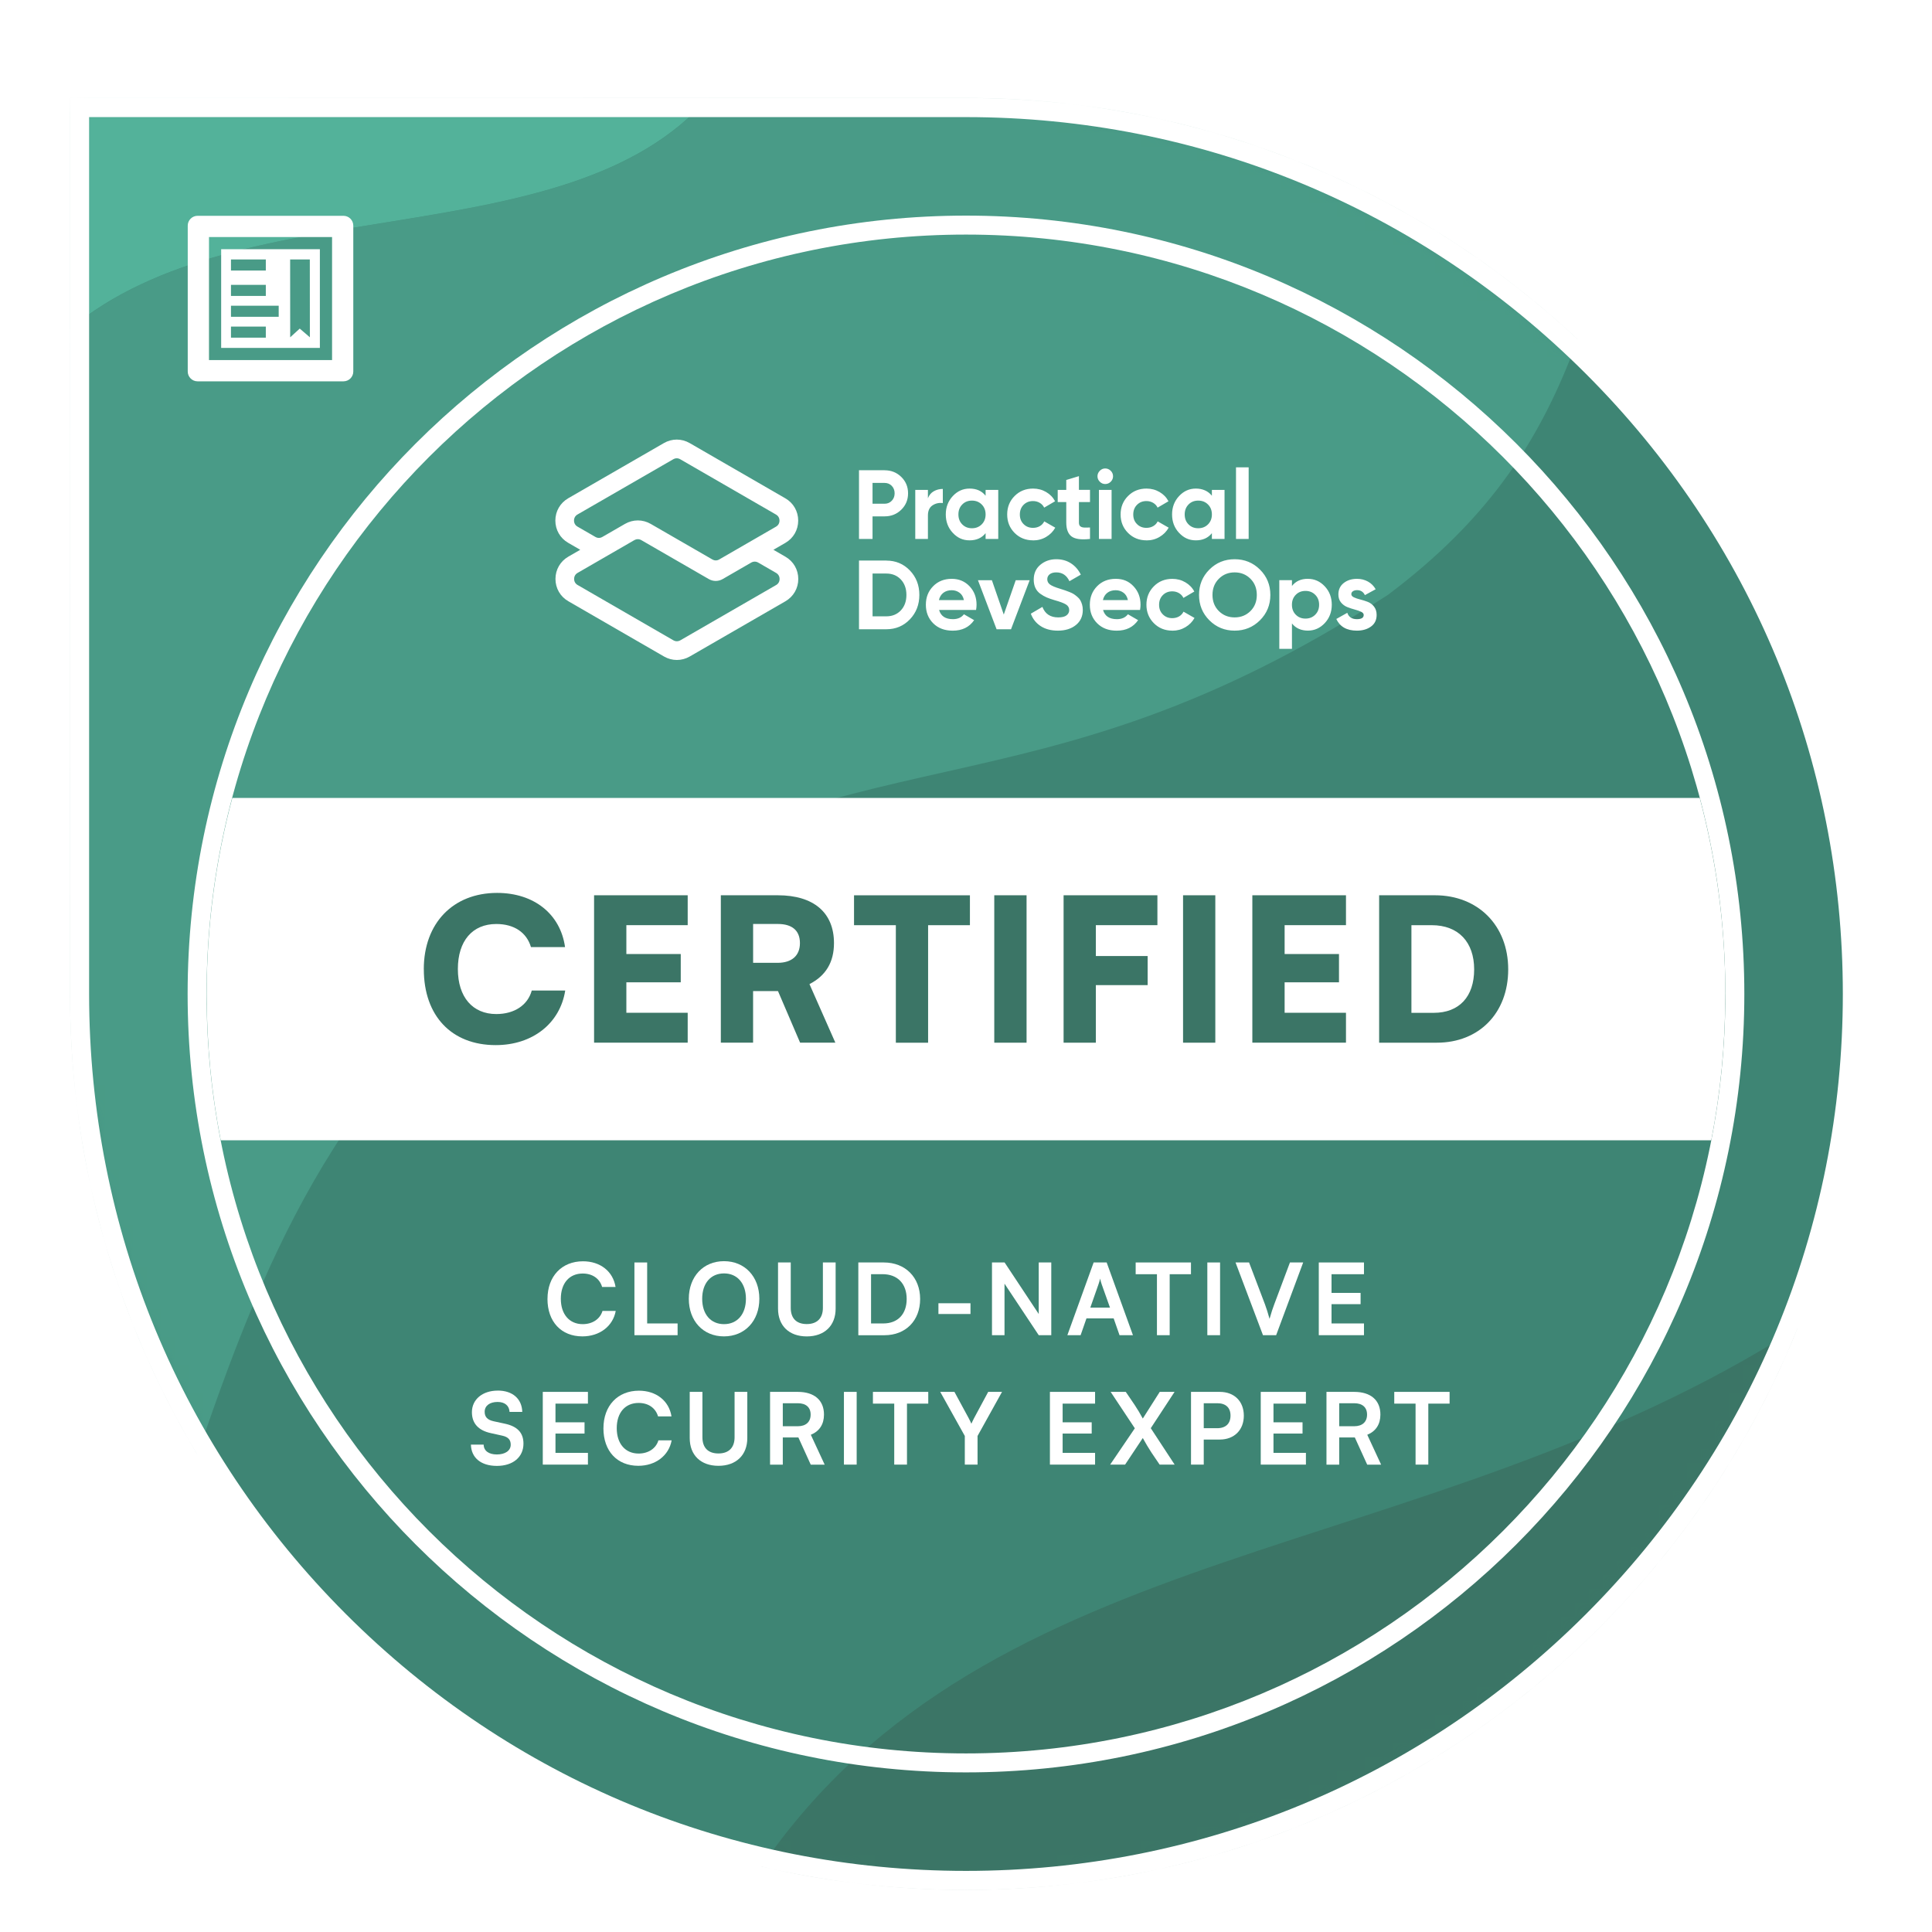
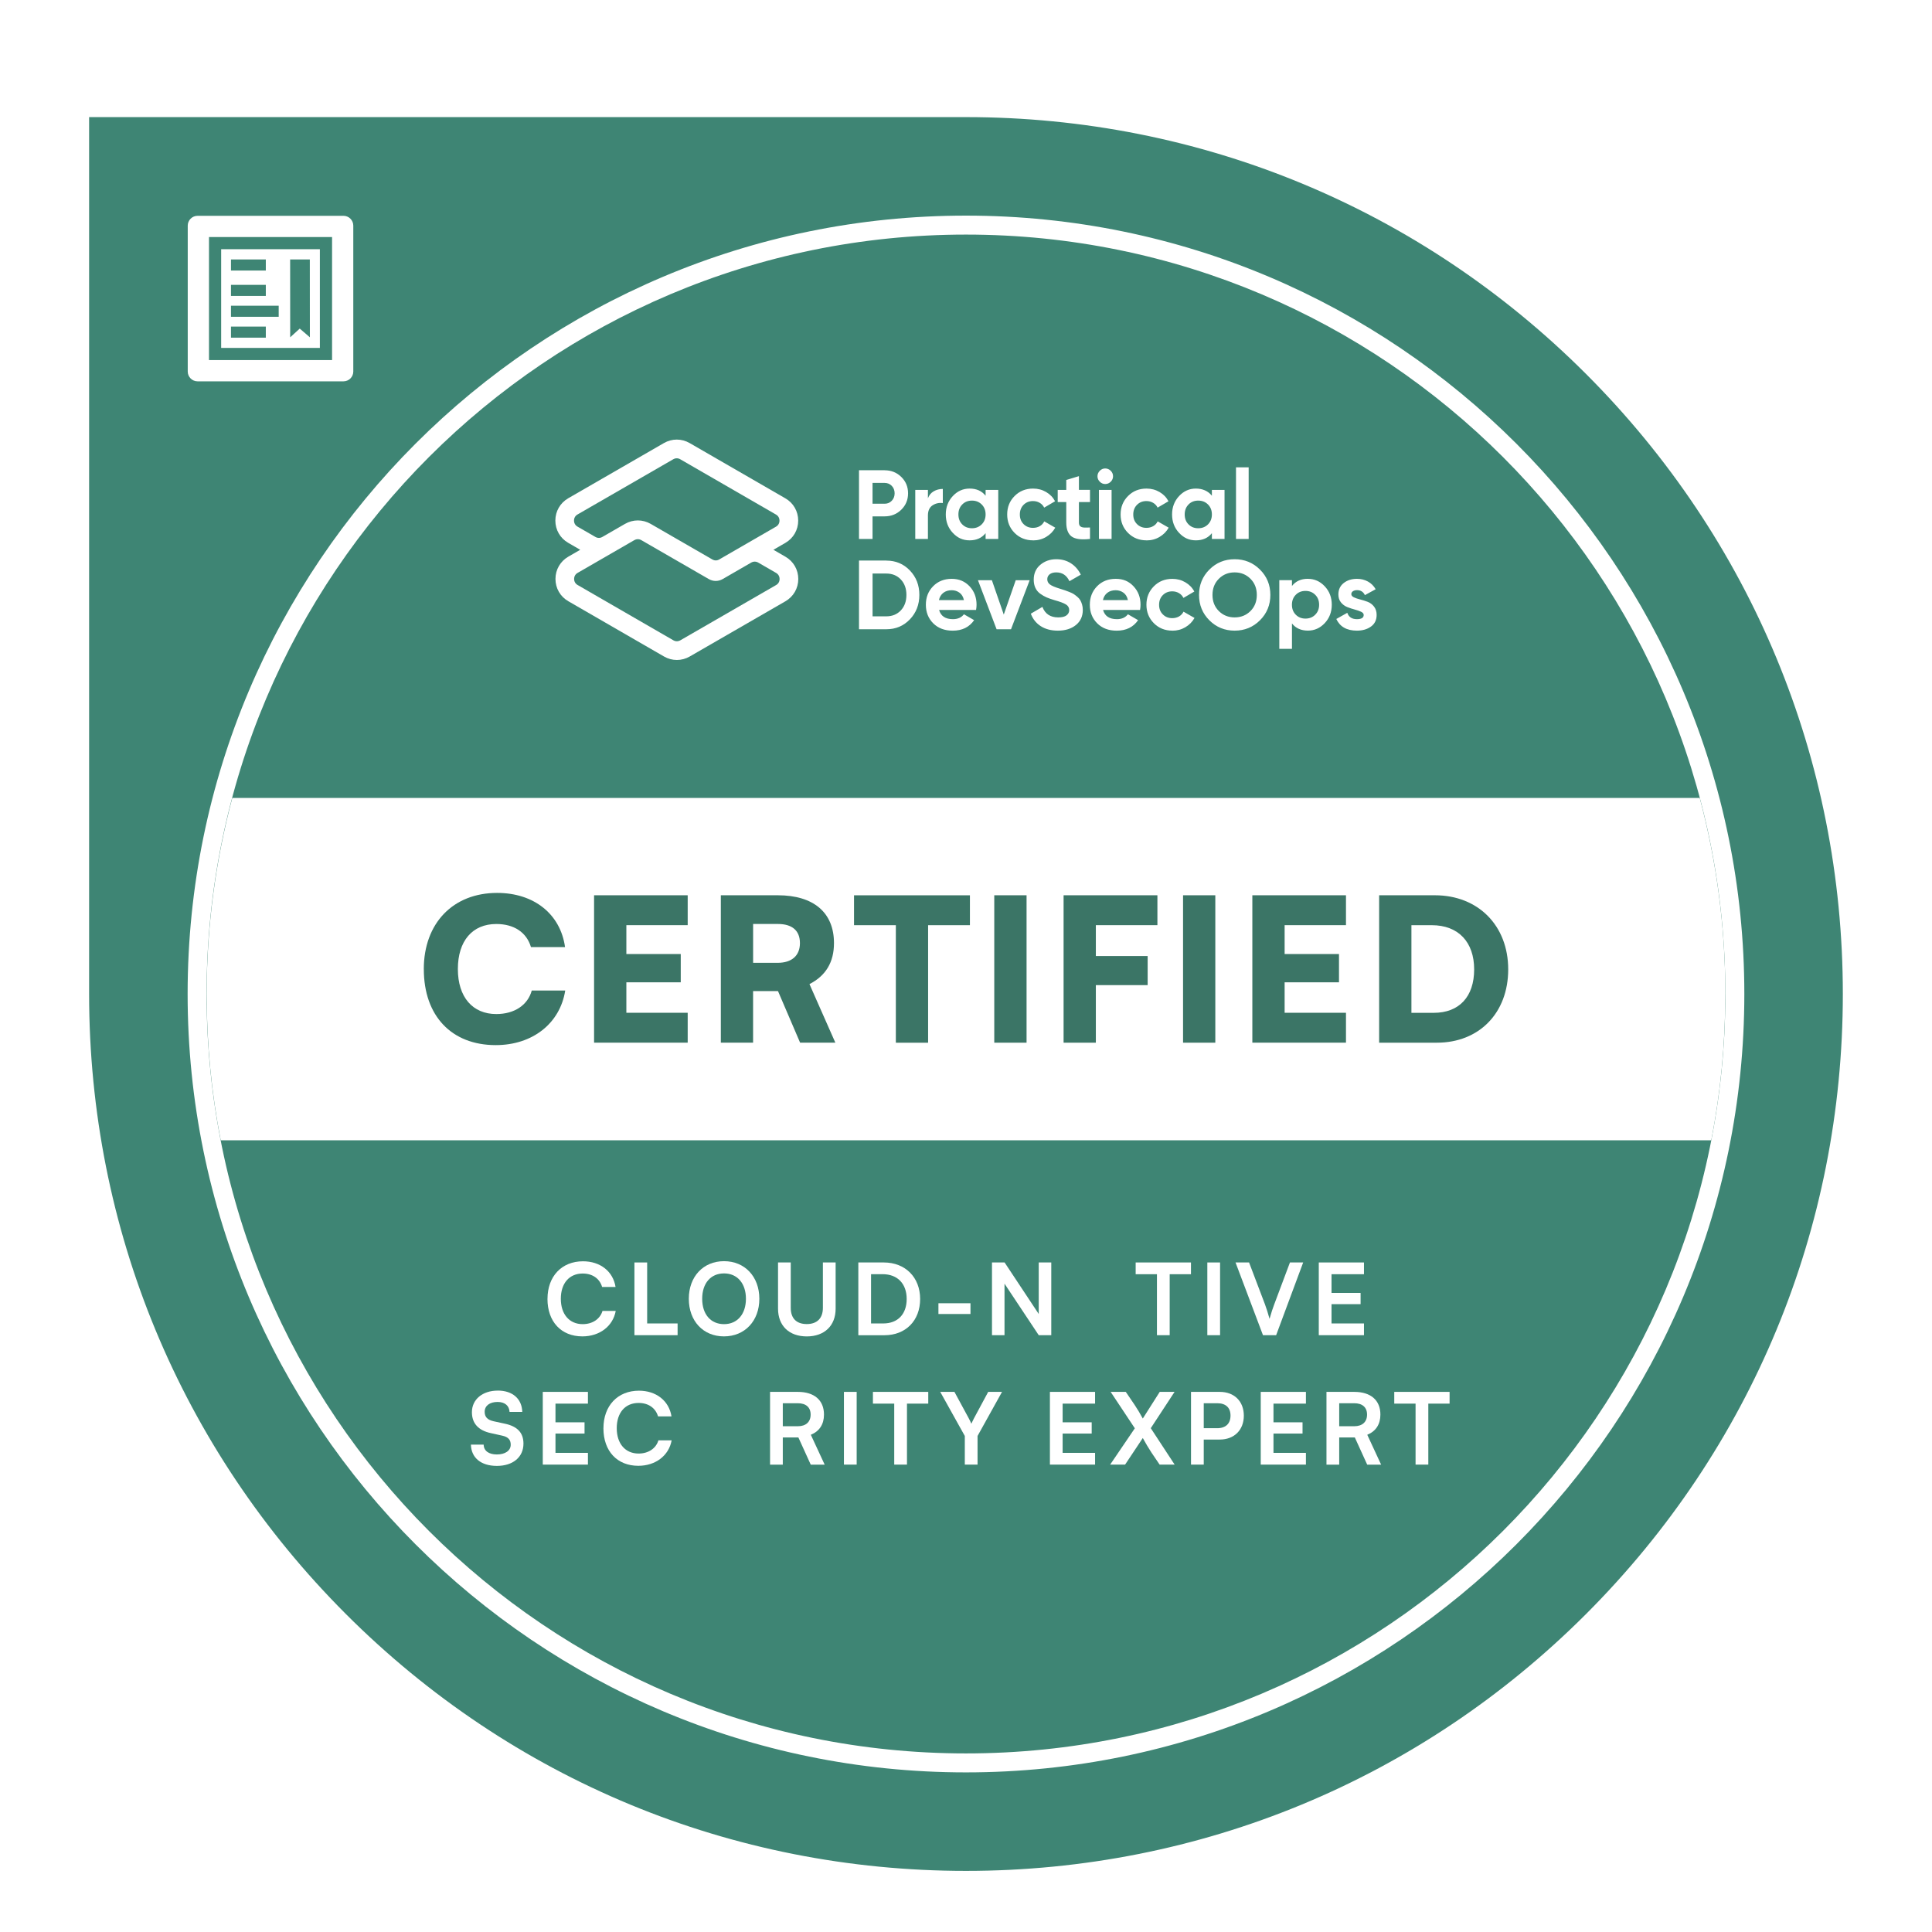
<svg xmlns="http://www.w3.org/2000/svg" width="138" height="138" viewBox="0 0 138 138" fill="none">
  <g filter="url(#filter0_dd_4114_4338)">
    <path d="M68.998 128.476C33.998 128.476 5.523 100.001 5.523 64.998V1.524H68.998C103.998 1.524 132.474 29.999 132.474 65C132.474 100.001 104 128.478 68.998 128.478V128.476Z" fill="#3E8574" />
    <mask id="mask0_4114_4338" style="mask-type:luminance" maskUnits="userSpaceOnUse" x="5" y="1" width="128" height="128">
-       <path d="M68.998 128.476C33.998 128.476 5.523 100.001 5.523 64.998V1.524H68.998C103.998 1.524 132.474 29.999 132.474 65C132.474 100.001 104 128.478 68.998 128.478V128.476Z" fill="white" />
-     </mask>
+       </mask>
    <g mask="url(#mask0_4114_4338)">
      <path d="M128.402 88.853C118.944 112.392 95.905 128.996 69 128.996C63.969 128.996 59.081 128.417 54.387 127.324C70.796 103.475 101.434 106.027 128.402 88.853Z" fill="#3B7566" />
      <path d="M5.01 17.494C17.258 7.227 40.52 12.526 50.572 0.996H68.998C85.886 0.996 101.245 7.538 112.686 18.231C110.116 25.285 106.465 30.978 99.148 36.482C73.177 53.317 61.352 45.14 38.092 61.083C23.857 70.841 18.426 85.293 14.101 97.91C8.324 88.292 5 77.03 5 64.994" fill="#499B87" />
      <path d="M50.563 0.996C40.51 12.524 17.248 7.227 5 17.494V1.004L50.563 0.996Z" fill="#53B29A" />
    </g>
    <path fill-rule="evenodd" clip-rule="evenodd" d="M14.111 9.415H24.534C24.92 9.415 25.235 9.73 25.235 10.116V20.539C25.235 20.925 24.92 21.238 24.534 21.238H14.111C13.725 21.238 13.41 20.923 13.41 20.539V10.116C13.41 9.732 13.725 9.415 14.111 9.415ZM15.797 11.799V18.851H22.848V11.799H15.797ZM16.498 12.532V13.323H18.987V12.532H16.498ZM16.498 14.348V15.137H18.987V14.348H16.498ZM16.498 15.838V16.63H19.907V15.838H16.498ZM16.498 17.329V18.119H18.987V17.329H16.498ZM22.13 12.532H20.724L20.728 18.093L21.411 17.471L22.134 18.093L22.13 12.532ZM14.928 10.931V19.721H23.719V10.931H14.928Z" fill="white" />
    <path fill-rule="evenodd" clip-rule="evenodd" d="M68.998 9.401C84.35 9.401 98.25 15.623 108.31 25.686C118.371 35.747 124.595 49.648 124.595 65C124.595 80.352 118.373 94.253 108.31 104.314C98.25 114.375 84.35 120.599 68.998 120.599C53.646 120.599 39.746 114.377 29.685 104.314C19.625 94.253 13.402 80.352 13.402 65C13.402 49.648 19.625 35.747 29.685 25.686C39.746 15.626 53.646 9.401 68.998 9.401ZM107.353 26.643C97.537 16.827 83.977 10.756 68.998 10.756C54.018 10.756 40.459 16.827 30.642 26.643C20.826 36.46 14.755 50.02 14.755 65C14.755 79.98 20.826 93.54 30.642 103.357C40.459 113.173 54.018 119.244 68.998 119.244C83.977 119.244 97.537 113.173 107.353 103.357C117.17 93.54 123.241 79.98 123.241 65C123.241 50.02 117.17 36.46 107.353 26.643Z" fill="white" />
    <path fill-rule="evenodd" clip-rule="evenodd" d="M41.444 33.27L40.586 32.774C40.011 32.443 39.668 31.846 39.668 31.182C39.668 30.519 40.013 29.924 40.586 29.591L47.423 25.647C47.998 25.316 48.685 25.316 49.26 25.647C51.538 26.962 53.818 28.278 56.097 29.595C56.672 29.926 57.014 30.523 57.014 31.186C57.014 31.85 56.672 32.445 56.097 32.778L55.244 33.27L56.103 33.766C56.678 34.097 57.02 34.694 57.02 35.357C57.02 36.021 56.676 36.615 56.103 36.948L49.266 40.893C48.691 41.224 48.005 41.224 47.43 40.893C45.152 39.577 42.872 38.262 40.593 36.944C40.019 36.614 39.676 36.017 39.676 35.353C39.676 34.69 40.02 34.095 40.593 33.762L41.446 33.27H41.444ZM45.31 32.581L41.259 34.92C41.098 35.013 41.009 35.168 41.009 35.353C41.009 35.538 41.098 35.694 41.259 35.786C43.537 37.102 45.818 38.417 48.096 39.735C48.258 39.827 48.435 39.827 48.598 39.735L55.435 35.79C55.597 35.698 55.685 35.542 55.685 35.357C55.685 35.172 55.597 35.017 55.435 34.922L54.159 34.185C53.998 34.093 53.82 34.093 53.657 34.185L51.625 35.359C51.308 35.542 50.94 35.542 50.623 35.359L45.812 32.583C45.65 32.49 45.471 32.49 45.31 32.583V32.581ZM50.874 33.959C51.032 34.05 51.207 34.054 51.363 33.967L55.427 31.62C55.589 31.527 55.677 31.372 55.677 31.186C55.677 31.001 55.589 30.846 55.427 30.753C53.149 29.438 50.869 28.122 48.59 26.805C48.429 26.712 48.252 26.712 48.088 26.805L41.251 30.749C41.09 30.842 41.001 30.997 41.001 31.182C41.001 31.367 41.09 31.523 41.251 31.616L42.527 32.352C42.689 32.445 42.866 32.445 43.027 32.352L44.642 31.421C45.217 31.09 45.904 31.09 46.479 31.421C47.944 32.267 49.407 33.11 50.874 33.957V33.959Z" fill="white" />
    <path d="M63.187 27.591C63.659 27.591 64.055 27.75 64.378 28.067C64.701 28.384 64.862 28.774 64.862 29.237C64.862 29.7 64.701 30.09 64.378 30.407C64.055 30.724 63.657 30.883 63.187 30.883H62.324V32.496H61.357V27.589H63.187V27.591ZM63.187 29.981C63.392 29.981 63.563 29.91 63.699 29.767C63.835 29.625 63.902 29.448 63.902 29.237C63.902 29.026 63.833 28.845 63.699 28.705C63.563 28.565 63.392 28.494 63.187 28.494H62.324V29.981H63.187ZM66.278 29.595C66.363 29.371 66.501 29.203 66.696 29.091C66.891 28.979 67.105 28.924 67.344 28.924V29.932C67.068 29.898 66.822 29.956 66.605 30.099C66.389 30.245 66.28 30.485 66.28 30.822V32.498H65.376V28.993H66.28V29.595H66.278ZM70.4 28.993H71.304V32.498H70.4V32.084C70.128 32.425 69.748 32.596 69.258 32.596C68.767 32.596 68.389 32.417 68.056 32.061C67.722 31.704 67.556 31.265 67.556 30.747C67.556 30.229 67.724 29.79 68.056 29.434C68.391 29.075 68.791 28.898 69.258 28.898C69.748 28.898 70.13 29.067 70.4 29.41V28.997V28.993ZM68.732 31.456C68.915 31.641 69.145 31.732 69.425 31.732C69.705 31.732 69.937 31.639 70.122 31.456C70.307 31.271 70.4 31.035 70.4 30.745C70.4 30.456 70.307 30.218 70.122 30.034C69.937 29.849 69.705 29.757 69.425 29.757C69.145 29.757 68.913 29.849 68.732 30.034C68.549 30.22 68.458 30.456 68.458 30.745C68.458 31.035 68.549 31.273 68.732 31.456ZM73.793 32.596C73.265 32.596 72.824 32.419 72.471 32.065C72.119 31.71 71.942 31.271 71.942 30.747C71.942 30.223 72.119 29.784 72.471 29.43C72.824 29.075 73.265 28.898 73.793 28.898C74.133 28.898 74.445 28.981 74.724 29.144C75.004 29.308 75.216 29.528 75.362 29.804L74.584 30.259C74.513 30.113 74.407 29.999 74.265 29.916C74.124 29.832 73.962 29.79 73.785 29.79C73.513 29.79 73.289 29.881 73.111 30.06C72.934 30.239 72.846 30.47 72.846 30.751C72.846 31.033 72.934 31.255 73.111 31.434C73.289 31.614 73.513 31.704 73.785 31.704C73.966 31.704 74.129 31.663 74.271 31.582C74.413 31.5 74.519 31.387 74.59 31.241L75.376 31.691C75.222 31.966 75.004 32.187 74.724 32.352C74.445 32.518 74.133 32.6 73.793 32.6V32.596ZM77.857 29.863H77.066V31.32C77.066 31.442 77.095 31.531 77.156 31.586C77.217 31.641 77.306 31.673 77.422 31.681C77.538 31.687 77.684 31.687 77.857 31.677V32.496C77.235 32.565 76.798 32.508 76.544 32.321C76.29 32.134 76.162 31.799 76.162 31.318V29.861H75.551V28.993H76.162V28.284L77.066 28.01V28.991H77.857V29.859V29.863ZM78.944 28.573C78.794 28.573 78.664 28.518 78.556 28.408C78.446 28.297 78.391 28.168 78.391 28.02C78.391 27.872 78.446 27.74 78.556 27.628C78.666 27.516 78.796 27.461 78.944 27.461C79.092 27.461 79.23 27.518 79.34 27.628C79.45 27.74 79.503 27.87 79.503 28.02C79.503 28.169 79.448 28.299 79.34 28.408C79.23 28.518 79.098 28.573 78.944 28.573ZM78.495 32.498V28.993H79.399V32.498H78.495ZM81.894 32.596C81.366 32.596 80.925 32.419 80.573 32.065C80.22 31.71 80.043 31.271 80.043 30.747C80.043 30.223 80.22 29.784 80.573 29.43C80.925 29.075 81.366 28.898 81.894 28.898C82.234 28.898 82.546 28.981 82.825 29.144C83.105 29.308 83.318 29.528 83.463 29.804L82.686 30.259C82.617 30.113 82.508 29.999 82.367 29.916C82.225 29.832 82.063 29.79 81.886 29.79C81.614 29.79 81.39 29.881 81.213 30.06C81.035 30.239 80.947 30.47 80.947 30.751C80.947 31.033 81.035 31.255 81.213 31.434C81.39 31.614 81.614 31.704 81.886 31.704C82.067 31.704 82.231 31.663 82.372 31.582C82.514 31.5 82.621 31.387 82.691 31.241L83.477 31.691C83.323 31.966 83.105 32.187 82.825 32.352C82.546 32.518 82.234 32.6 81.894 32.6V32.596ZM86.563 28.993H87.467V32.498H86.563V32.084C86.291 32.425 85.911 32.596 85.421 32.596C84.93 32.596 84.552 32.417 84.219 32.061C83.885 31.704 83.719 31.265 83.719 30.747C83.719 30.229 83.887 29.79 84.219 29.434C84.554 29.075 84.954 28.898 85.421 28.898C85.887 28.898 86.293 29.067 86.563 29.41V28.997V28.993ZM84.895 31.456C85.078 31.641 85.308 31.732 85.588 31.732C85.868 31.732 86.102 31.639 86.285 31.456C86.47 31.271 86.563 31.035 86.563 30.745C86.563 30.456 86.47 30.218 86.285 30.034C86.1 29.849 85.868 29.757 85.588 29.757C85.308 29.757 85.076 29.849 84.895 30.034C84.714 30.22 84.621 30.456 84.621 30.745C84.621 31.035 84.712 31.273 84.895 31.456ZM88.286 32.498V27.382H89.19V32.498H88.286Z" fill="white" />
    <path d="M63.307 34.042C63.98 34.042 64.542 34.278 64.993 34.749C65.443 35.221 65.668 35.802 65.668 36.493C65.668 37.185 65.442 37.768 64.993 38.238C64.542 38.711 63.98 38.947 63.307 38.947H61.357V34.04H63.307V34.042ZM63.307 38.024C63.732 38.024 64.077 37.882 64.345 37.6C64.611 37.317 64.744 36.95 64.744 36.495C64.744 36.041 64.611 35.674 64.345 35.391C64.079 35.109 63.732 34.967 63.307 34.967H62.326V38.024H63.307ZM67.078 37.567C67.2 38.006 67.529 38.226 68.066 38.226C68.411 38.226 68.675 38.11 68.852 37.876L69.581 38.297C69.236 38.797 68.726 39.048 68.053 39.048C67.474 39.048 67.009 38.872 66.658 38.522C66.308 38.171 66.133 37.73 66.133 37.197C66.133 36.663 66.306 36.228 66.651 35.875C66.995 35.523 67.44 35.345 67.982 35.345C68.496 35.345 68.919 35.523 69.254 35.877C69.588 36.232 69.754 36.671 69.754 37.194C69.754 37.311 69.742 37.435 69.719 37.567H67.076H67.078ZM67.064 36.866H68.852C68.801 36.627 68.695 36.45 68.533 36.334C68.372 36.218 68.189 36.159 67.984 36.159C67.742 36.159 67.541 36.22 67.381 36.344C67.222 36.468 67.117 36.641 67.066 36.866H67.064ZM72.552 35.444H73.547L72.215 38.949H71.186L69.854 35.444H70.849L71.698 37.898L72.552 35.444ZM75.559 39.046C75.073 39.046 74.665 38.937 74.332 38.721C74.001 38.504 73.767 38.207 73.631 37.834L74.458 37.35C74.649 37.85 75.025 38.1 75.587 38.1C75.858 38.1 76.057 38.051 76.183 37.953C76.309 37.854 76.372 37.73 76.372 37.581C76.372 37.407 76.296 37.273 76.142 37.177C75.988 37.08 75.713 36.976 75.315 36.866C75.096 36.801 74.909 36.736 74.758 36.671C74.606 36.606 74.454 36.517 74.303 36.409C74.151 36.298 74.035 36.161 73.956 35.991C73.877 35.824 73.838 35.627 73.838 35.403C73.838 34.959 73.996 34.605 74.311 34.341C74.626 34.077 75.006 33.945 75.449 33.945C75.847 33.945 76.195 34.042 76.496 34.237C76.798 34.432 77.032 34.702 77.201 35.046L76.388 35.515C76.191 35.093 75.878 34.885 75.449 34.885C75.248 34.885 75.09 34.93 74.976 35.02C74.862 35.111 74.805 35.229 74.805 35.375C74.805 35.529 74.87 35.655 74.998 35.749C75.126 35.846 75.372 35.95 75.738 36.06C75.888 36.108 76 36.143 76.077 36.169C76.154 36.194 76.26 36.234 76.392 36.287C76.526 36.34 76.628 36.391 76.701 36.438C76.774 36.486 76.857 36.549 76.949 36.627C77.042 36.706 77.115 36.789 77.164 36.874C77.213 36.958 77.254 37.059 77.29 37.179C77.325 37.299 77.343 37.427 77.343 37.567C77.343 38.02 77.178 38.38 76.849 38.646C76.52 38.912 76.091 39.046 75.563 39.046H75.559ZM78.79 37.567C78.913 38.006 79.241 38.226 79.779 38.226C80.124 38.226 80.388 38.11 80.565 37.876L81.293 38.297C80.949 38.797 80.439 39.048 79.765 39.048C79.186 39.048 78.722 38.872 78.371 38.522C78.02 38.171 77.845 37.73 77.845 37.197C77.845 36.663 78.019 36.228 78.363 35.875C78.708 35.523 79.153 35.345 79.694 35.345C80.236 35.345 80.634 35.523 80.966 35.877C81.301 36.232 81.467 36.671 81.467 37.194C81.467 37.311 81.455 37.435 81.431 37.567H78.788H78.79ZM78.777 36.866H80.565C80.513 36.627 80.407 36.45 80.246 36.334C80.084 36.218 79.901 36.159 79.696 36.159C79.454 36.159 79.253 36.22 79.094 36.344C78.934 36.468 78.83 36.641 78.779 36.866H78.777ZM83.739 39.046C83.211 39.046 82.77 38.868 82.418 38.514C82.065 38.157 81.888 37.72 81.888 37.197C81.888 36.673 82.065 36.234 82.418 35.879C82.77 35.523 83.211 35.347 83.739 35.347C84.08 35.347 84.391 35.43 84.67 35.594C84.95 35.757 85.163 35.978 85.308 36.253L84.531 36.708C84.46 36.562 84.353 36.448 84.212 36.365C84.07 36.281 83.908 36.239 83.731 36.239C83.459 36.239 83.235 36.33 83.058 36.509C82.88 36.688 82.792 36.919 82.792 37.2C82.792 37.482 82.88 37.705 83.058 37.884C83.235 38.063 83.459 38.154 83.731 38.154C83.912 38.154 84.076 38.112 84.218 38.032C84.359 37.949 84.466 37.837 84.537 37.691L85.322 38.14C85.169 38.416 84.95 38.636 84.67 38.801C84.391 38.967 84.08 39.05 83.739 39.05V39.046ZM89.997 38.307C89.501 38.8 88.898 39.046 88.189 39.046C87.48 39.046 86.878 38.8 86.384 38.307C85.891 37.815 85.645 37.21 85.645 36.495C85.645 35.781 85.891 35.176 86.384 34.684C86.876 34.191 87.478 33.945 88.189 33.945C88.9 33.945 89.503 34.191 89.997 34.684C90.493 35.176 90.739 35.781 90.739 36.495C90.739 37.21 90.491 37.815 89.997 38.307ZM87.061 37.648C87.364 37.949 87.74 38.1 88.189 38.1C88.638 38.1 89.014 37.949 89.318 37.648C89.621 37.346 89.772 36.962 89.772 36.495C89.772 36.029 89.621 35.643 89.318 35.34C89.014 35.036 88.638 34.885 88.189 34.885C87.74 34.885 87.364 35.036 87.061 35.34C86.758 35.643 86.606 36.029 86.606 36.495C86.606 36.962 86.758 37.346 87.061 37.648ZM93.418 35.345C93.89 35.345 94.292 35.525 94.626 35.881C94.961 36.237 95.127 36.677 95.127 37.194C95.127 37.712 94.959 38.152 94.626 38.508C94.292 38.864 93.89 39.044 93.418 39.044C92.945 39.044 92.549 38.874 92.283 38.532V40.347H91.379V35.442H92.283V35.855C92.549 35.515 92.927 35.343 93.418 35.343V35.345ZM92.555 37.907C92.738 38.093 92.969 38.185 93.248 38.185C93.528 38.185 93.762 38.093 93.945 37.907C94.13 37.722 94.223 37.486 94.223 37.197C94.223 36.907 94.13 36.669 93.945 36.486C93.76 36.3 93.528 36.208 93.248 36.208C92.969 36.208 92.736 36.3 92.555 36.486C92.372 36.671 92.281 36.907 92.281 37.197C92.281 37.486 92.372 37.724 92.555 37.907ZM96.523 36.438C96.523 36.531 96.584 36.608 96.708 36.667C96.832 36.726 96.984 36.777 97.161 36.82C97.338 36.866 97.517 36.921 97.692 36.988C97.87 37.057 98.021 37.169 98.145 37.328C98.269 37.488 98.331 37.685 98.331 37.923C98.331 38.283 98.197 38.559 97.927 38.754C97.659 38.949 97.322 39.046 96.921 39.046C96.2 39.046 95.71 38.768 95.45 38.213L96.235 37.772C96.338 38.075 96.566 38.226 96.923 38.226C97.246 38.226 97.407 38.126 97.407 37.925C97.407 37.833 97.346 37.756 97.222 37.697C97.098 37.64 96.948 37.586 96.769 37.539C96.592 37.492 96.415 37.435 96.237 37.364C96.06 37.293 95.909 37.183 95.784 37.031C95.66 36.88 95.599 36.688 95.599 36.46C95.599 36.115 95.727 35.842 95.981 35.643C96.235 35.444 96.552 35.345 96.93 35.345C97.216 35.345 97.474 35.41 97.708 35.538C97.941 35.666 98.126 35.85 98.262 36.088L97.492 36.509C97.379 36.271 97.192 36.153 96.93 36.153C96.814 36.153 96.718 36.178 96.639 36.23C96.562 36.281 96.523 36.352 96.523 36.44V36.438Z" fill="white" />
    <path d="M39.107 86.778C39.107 85.165 40.123 84.092 41.644 84.092C42.873 84.092 43.79 84.81 43.968 85.925H43.008C42.831 85.32 42.311 84.966 41.622 84.966C40.663 84.966 40.059 85.663 40.059 86.77C40.059 87.876 40.669 88.582 41.622 88.582C42.325 88.582 42.867 88.211 43.036 87.636H43.981C43.782 88.731 42.829 89.456 41.599 89.456C40.084 89.456 39.105 88.404 39.105 86.778H39.107Z" fill="white" />
    <path d="M46.226 88.532H48.4V89.371H45.316V84.176H46.226V88.532Z" fill="white" />
    <path d="M51.71 89.456C50.225 89.456 49.201 88.355 49.201 86.77C49.201 85.185 50.233 84.084 51.716 84.084C53.199 84.084 54.239 85.187 54.239 86.77C54.239 88.353 53.201 89.456 51.708 89.456H51.71ZM51.718 84.958C50.767 84.958 50.156 85.661 50.156 86.77C50.156 87.879 50.767 88.582 51.718 88.582C52.669 88.582 53.281 87.863 53.281 86.77C53.281 85.677 52.671 84.958 51.718 84.958Z" fill="white" />
    <path d="M55.572 84.176H56.482V87.418C56.482 88.164 56.886 88.576 57.626 88.576C58.367 88.576 58.778 88.156 58.778 87.418V84.176H59.688V87.475C59.688 88.69 58.892 89.458 57.628 89.458C56.364 89.458 55.574 88.698 55.574 87.475V84.176H55.572Z" fill="white" />
    <path d="M61.309 89.371V84.176H63.128C64.664 84.176 65.724 85.236 65.724 86.786C65.724 88.335 64.686 89.373 63.179 89.373H61.311L61.309 89.371ZM62.218 85.013V88.532H63.093C64.13 88.532 64.763 87.865 64.763 86.784C64.763 85.703 64.117 85.013 63.044 85.013H62.218Z" fill="white" />
    <path d="M67.031 87.089H69.32V87.857H67.031V87.089Z" fill="white" />
    <path d="M70.856 89.371V84.176H71.757L74.195 87.857V84.176H75.091V89.371H74.195L71.751 85.691V89.371H70.856Z" fill="white" />
-     <path d="M76.24 89.371L78.117 84.176H79.048L80.925 89.371H79.966L79.547 88.17H77.605L77.187 89.371H76.242H76.24ZM77.877 87.402H79.285L78.688 85.724C78.645 85.588 78.595 85.433 78.582 85.326C78.56 85.427 78.517 85.582 78.467 85.724L77.879 87.402H77.877Z" fill="white" />
    <path d="M81.117 84.176H85.069V85.015H83.549V89.371H82.639V85.015H81.119V84.176H81.117Z" fill="white" />
    <path d="M87.148 89.371H86.238V84.176H87.148V89.371Z" fill="white" />
    <path d="M88.252 84.176H89.219L90.355 87.168C90.469 87.481 90.568 87.786 90.682 88.205C90.81 87.751 90.916 87.431 91.017 87.168L92.139 84.176H93.084L91.153 89.371H90.213L88.252 84.176Z" fill="white" />
    <path d="M94.199 89.371V84.176H97.427V85.015H95.109V86.35H97.185V87.154H95.109V88.532H97.427V89.371H94.199Z" fill="white" />
    <path d="M35.557 93.327C36.608 93.327 37.278 93.91 37.305 94.85H36.396C36.374 94.403 36.055 94.139 35.543 94.139C34.982 94.139 34.619 94.409 34.619 94.842C34.619 95.212 34.818 95.419 35.252 95.517L36.069 95.694C36.957 95.885 37.39 96.34 37.39 97.116C37.39 98.083 36.636 98.707 35.492 98.707C34.348 98.707 33.658 98.118 33.637 97.187H34.547C34.554 97.628 34.909 97.89 35.492 97.89C36.075 97.89 36.48 97.626 36.48 97.193C36.48 96.844 36.303 96.64 35.876 96.547L35.051 96.364C34.17 96.173 33.708 95.667 33.708 94.871C33.708 93.962 34.462 93.329 35.555 93.329L35.557 93.327Z" fill="white" />
    <path d="M38.77 98.615V93.42H41.995V94.259H39.677V95.594H41.753V96.397H39.677V97.776H41.995V98.615H38.77Z" fill="white" />
    <path d="M43.103 96.021C43.103 94.409 44.12 93.335 45.64 93.335C46.869 93.335 47.786 94.054 47.964 95.169H47.003C46.825 94.564 46.306 94.21 45.616 94.21C44.655 94.21 44.053 94.907 44.053 96.013C44.053 97.12 44.663 97.825 45.616 97.825C46.319 97.825 46.859 97.455 47.03 96.88H47.975C47.776 97.975 46.823 98.7 45.595 98.7C44.08 98.7 43.102 97.648 43.102 96.021H43.103Z" fill="white" />
-     <path d="M49.264 93.42H50.173V96.661C50.173 97.408 50.579 97.819 51.318 97.819C52.056 97.819 52.47 97.4 52.47 96.661V93.42H53.379V96.718C53.379 97.933 52.584 98.701 51.319 98.701C50.055 98.701 49.266 97.941 49.266 96.718V93.42H49.264Z" fill="white" />
    <path d="M55.004 98.615V93.42H56.987C58.166 93.42 58.856 94.017 58.856 95.041C58.856 95.738 58.529 96.234 57.916 96.484L58.905 98.617H57.91L57.028 96.677H55.914V98.617H55.004V98.615ZM55.914 95.874H56.987C57.562 95.874 57.903 95.568 57.903 95.043C57.903 94.517 57.56 94.231 56.987 94.231H55.914V95.874Z" fill="white" />
    <path d="M61.191 98.615H60.281V93.42H61.191V98.615Z" fill="white" />
    <path d="M62.352 93.42H66.304V94.259H64.784V98.615H63.874V94.259H62.352V93.42Z" fill="white" />
    <path d="M67.158 93.42H68.174L69.198 95.31C69.277 95.452 69.326 95.566 69.383 95.694C69.448 95.566 69.476 95.482 69.569 95.31L70.585 93.42H71.573L69.825 96.569V98.615H68.915V96.569L67.16 93.42H67.158Z" fill="white" />
    <path d="M74.994 98.615V93.42H78.22V94.259H75.902V95.594H77.978V96.397H75.902V97.776H78.22V98.615H74.994Z" fill="white" />
    <path d="M79.334 93.42H80.413L81.046 94.351C81.258 94.67 81.436 94.97 81.628 95.324L82.838 93.42H83.897L82.198 96.013L83.903 98.615H82.83L82.247 97.754C82.02 97.406 81.835 97.094 81.628 96.716L80.364 98.615H79.297L81.059 96.021L79.332 93.42H79.334Z" fill="white" />
    <path d="M85.982 96.825V98.615H85.072V93.42H87.126C88.17 93.42 88.845 94.101 88.845 95.119C88.845 96.138 88.164 96.825 87.126 96.825H85.982ZM85.982 94.231V96.015H86.935C87.559 96.015 87.894 95.683 87.894 95.114C87.894 94.544 87.553 94.231 86.949 94.231H85.982Z" fill="white" />
    <path d="M90.053 98.615V93.42H93.28V94.259H90.963V95.594H93.038V96.397H90.963V97.776H93.28V98.615H90.053Z" fill="white" />
    <path d="M94.748 98.615V93.42H96.731C97.911 93.42 98.6 94.017 98.6 95.041C98.6 95.738 98.273 96.234 97.662 96.484L98.651 98.617H97.657L96.774 96.677H95.658V98.617H94.748V98.615ZM95.658 95.874H96.731C97.306 95.874 97.647 95.568 97.647 95.043C97.647 94.517 97.306 94.231 96.731 94.231H95.658V95.874Z" fill="white" />
    <path d="M99.59 93.42H103.542V94.259H102.022V98.615H101.112V94.259H99.59V93.42Z" fill="white" />
    <path d="M68.998 2.365C85.728 2.365 101.458 8.879 113.287 20.71C125.117 32.541 131.631 48.269 131.631 65C131.631 81.731 125.115 97.461 113.287 109.29C101.456 121.121 85.728 127.635 68.998 127.635C52.268 127.635 36.538 121.121 24.709 109.29C12.879 97.459 6.365 81.731 6.365 65V2.365H68.998ZM68.998 1H5V65C5 100.346 33.653 129 68.998 129C104.343 129 132.996 100.346 132.996 65C132.996 29.654 104.343 1 68.998 1Z" fill="white" />
    <path fill-rule="evenodd" clip-rule="evenodd" d="M123.237 65.004C123.237 68.578 122.891 72.072 122.233 75.449H15.766C15.108 72.072 14.762 68.578 14.762 65.004C14.762 60.16 15.402 55.467 16.593 50.995H121.408C122.599 55.465 123.239 60.16 123.239 65.004H123.237Z" fill="white" />
    <path d="M30.271 63.228C30.271 59.941 32.363 57.779 35.508 57.779C38.14 57.779 40.031 59.287 40.36 61.65H37.926C37.613 60.597 36.717 60 35.45 60C33.743 60 32.705 61.209 32.705 63.216C32.705 65.223 33.759 66.432 35.45 66.432C36.746 66.432 37.699 65.792 37.983 64.752H40.373C40.003 67.099 38.04 68.651 35.409 68.651C32.251 68.651 30.273 66.56 30.273 63.23L30.271 63.228Z" fill="#3B7566" />
    <path d="M42.434 68.478V57.948H49.121V60.083H44.74V62.145H48.625V64.165H44.74V66.341H49.121V68.476H42.434V68.478Z" fill="#3B7566" />
    <path d="M51.488 68.478V57.948H55.559C58.118 57.948 59.57 59.187 59.57 61.363C59.57 62.728 58.987 63.696 57.819 64.293L59.668 68.476H57.15L55.57 64.791H53.792V68.476H51.488V68.478ZM53.794 62.773H55.545C56.555 62.773 57.138 62.261 57.138 61.365C57.138 60.469 56.583 59.998 55.559 59.998H53.794V62.773Z" fill="#3B7566" />
    <path d="M61 57.95H69.28V60.085H66.293V68.48H63.989V60.085H61.002V57.95H61Z" fill="#3B7566" />
    <path d="M73.326 68.478H71.019V57.948H73.326V68.478Z" fill="#3B7566" />
    <path d="M78.275 64.366V68.478H75.971V57.948H82.672V60.083H78.275V62.288H81.975V64.366H78.275Z" fill="#3B7566" />
    <path d="M86.808 68.478H84.504V57.948H86.808V68.478Z" fill="#3B7566" />
    <path d="M89.453 68.478V57.948H96.141V60.083H91.759V62.145H95.642V64.165H91.759V66.341H96.141V68.476H89.453V68.478Z" fill="#3B7566" />
    <path d="M98.51 68.478V57.948H102.493C105.581 57.948 107.729 60.111 107.729 63.242C107.729 66.373 105.638 68.478 102.635 68.478H98.51ZM100.816 60.085V66.345H102.409C104.23 66.345 105.297 65.193 105.297 63.243C105.297 61.294 104.173 60.085 102.267 60.085H100.816Z" fill="#3B7566" />
  </g>
  <defs>
    <filter id="filter0_dd_4114_4338" x="0" y="0" width="137.996" height="138" filterUnits="userSpaceOnUse" color-interpolation-filters="sRGB">
      <feFlood flood-opacity="0" result="BackgroundImageFix" />
      <feColorMatrix in="SourceAlpha" type="matrix" values="0 0 0 0 0 0 0 0 0 0 0 0 0 0 0 0 0 0 127 0" result="hardAlpha" />
      <feMorphology radius="2" operator="erode" in="SourceAlpha" result="effect1_dropShadow_4114_4338" />
      <feOffset dy="2" />
      <feGaussianBlur stdDeviation="2" />
      <feColorMatrix type="matrix" values="0 0 0 0 0.063 0 0 0 0 0.094 0 0 0 0 0.157 0 0 0 0.1 0" />
      <feBlend mode="normal" in2="BackgroundImageFix" result="effect1_dropShadow_4114_4338" />
      <feColorMatrix in="SourceAlpha" type="matrix" values="0 0 0 0 0 0 0 0 0 0 0 0 0 0 0 0 0 0 127 0" result="hardAlpha" />
      <feMorphology radius="1" operator="erode" in="SourceAlpha" result="effect2_dropShadow_4114_4338" />
      <feOffset dy="4" />
      <feGaussianBlur stdDeviation="3" />
      <feComposite in2="hardAlpha" operator="out" />
      <feColorMatrix type="matrix" values="0 0 0 0 0 0 0 0 0 0 0 0 0 0 0 0 0 0 0.1 0" />
      <feBlend mode="normal" in2="effect1_dropShadow_4114_4338" result="effect2_dropShadow_4114_4338" />
      <feBlend mode="normal" in="SourceGraphic" in2="effect2_dropShadow_4114_4338" result="shape" />
    </filter>
  </defs>
</svg>